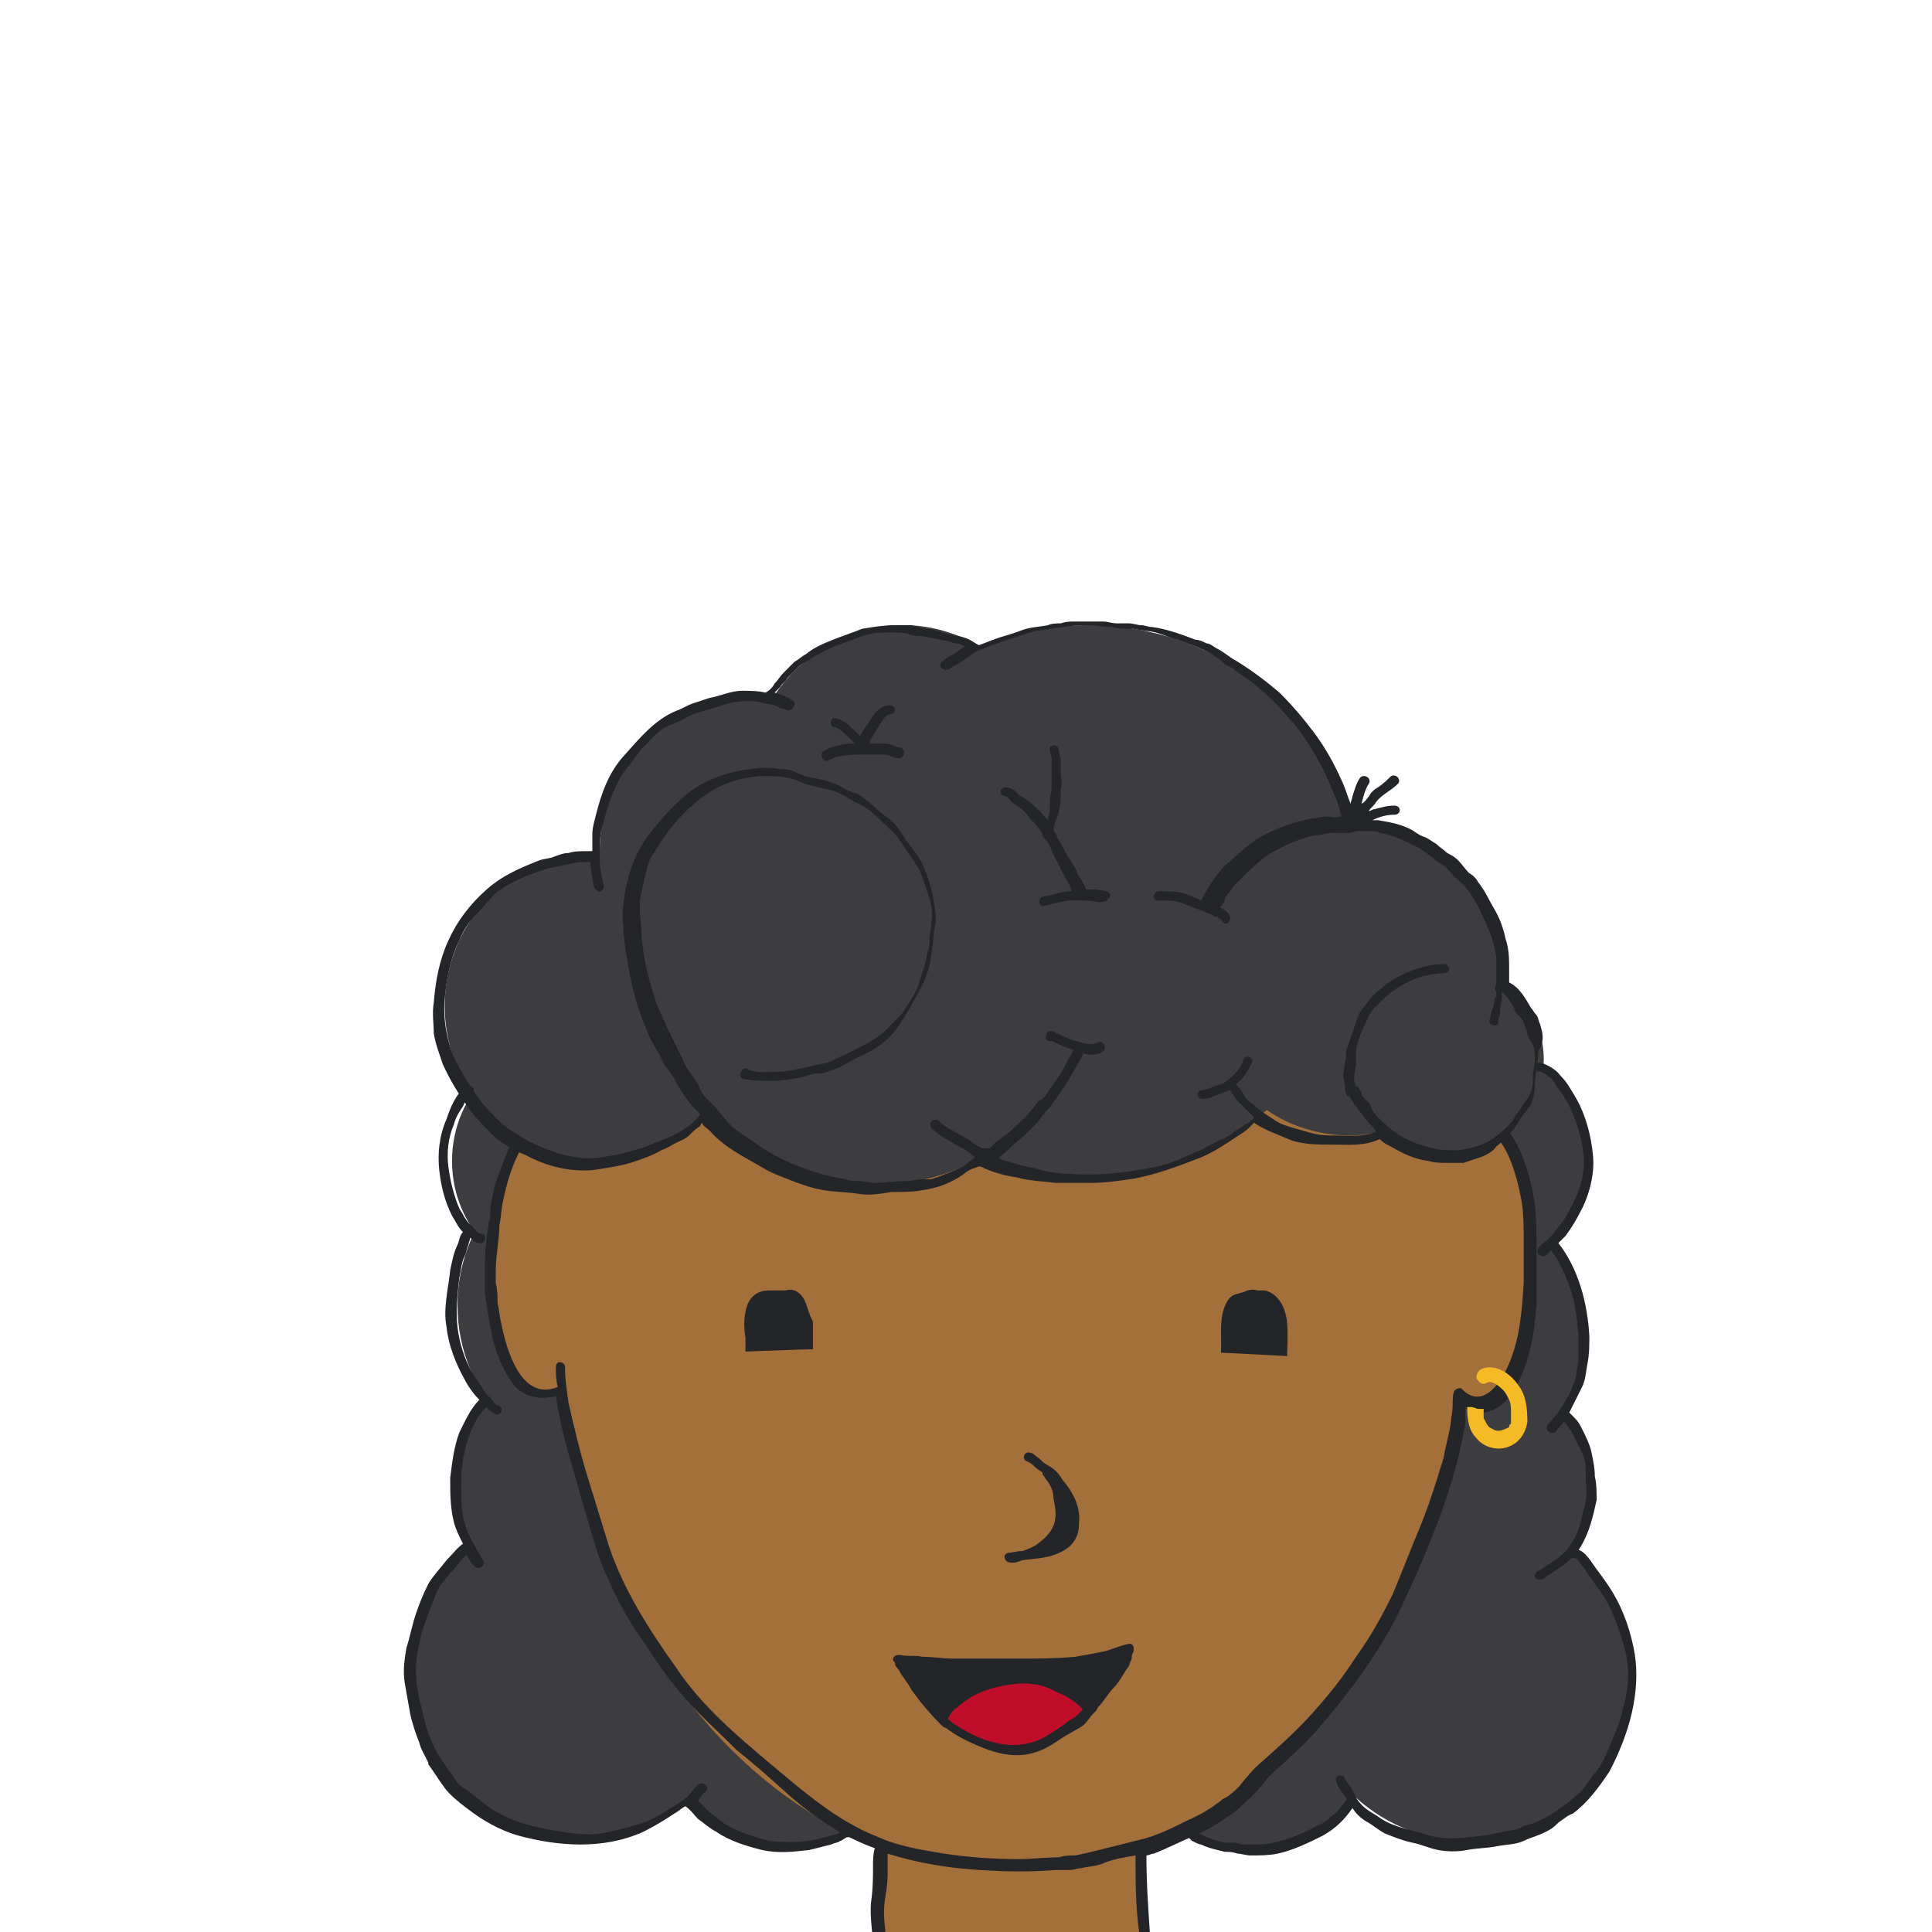
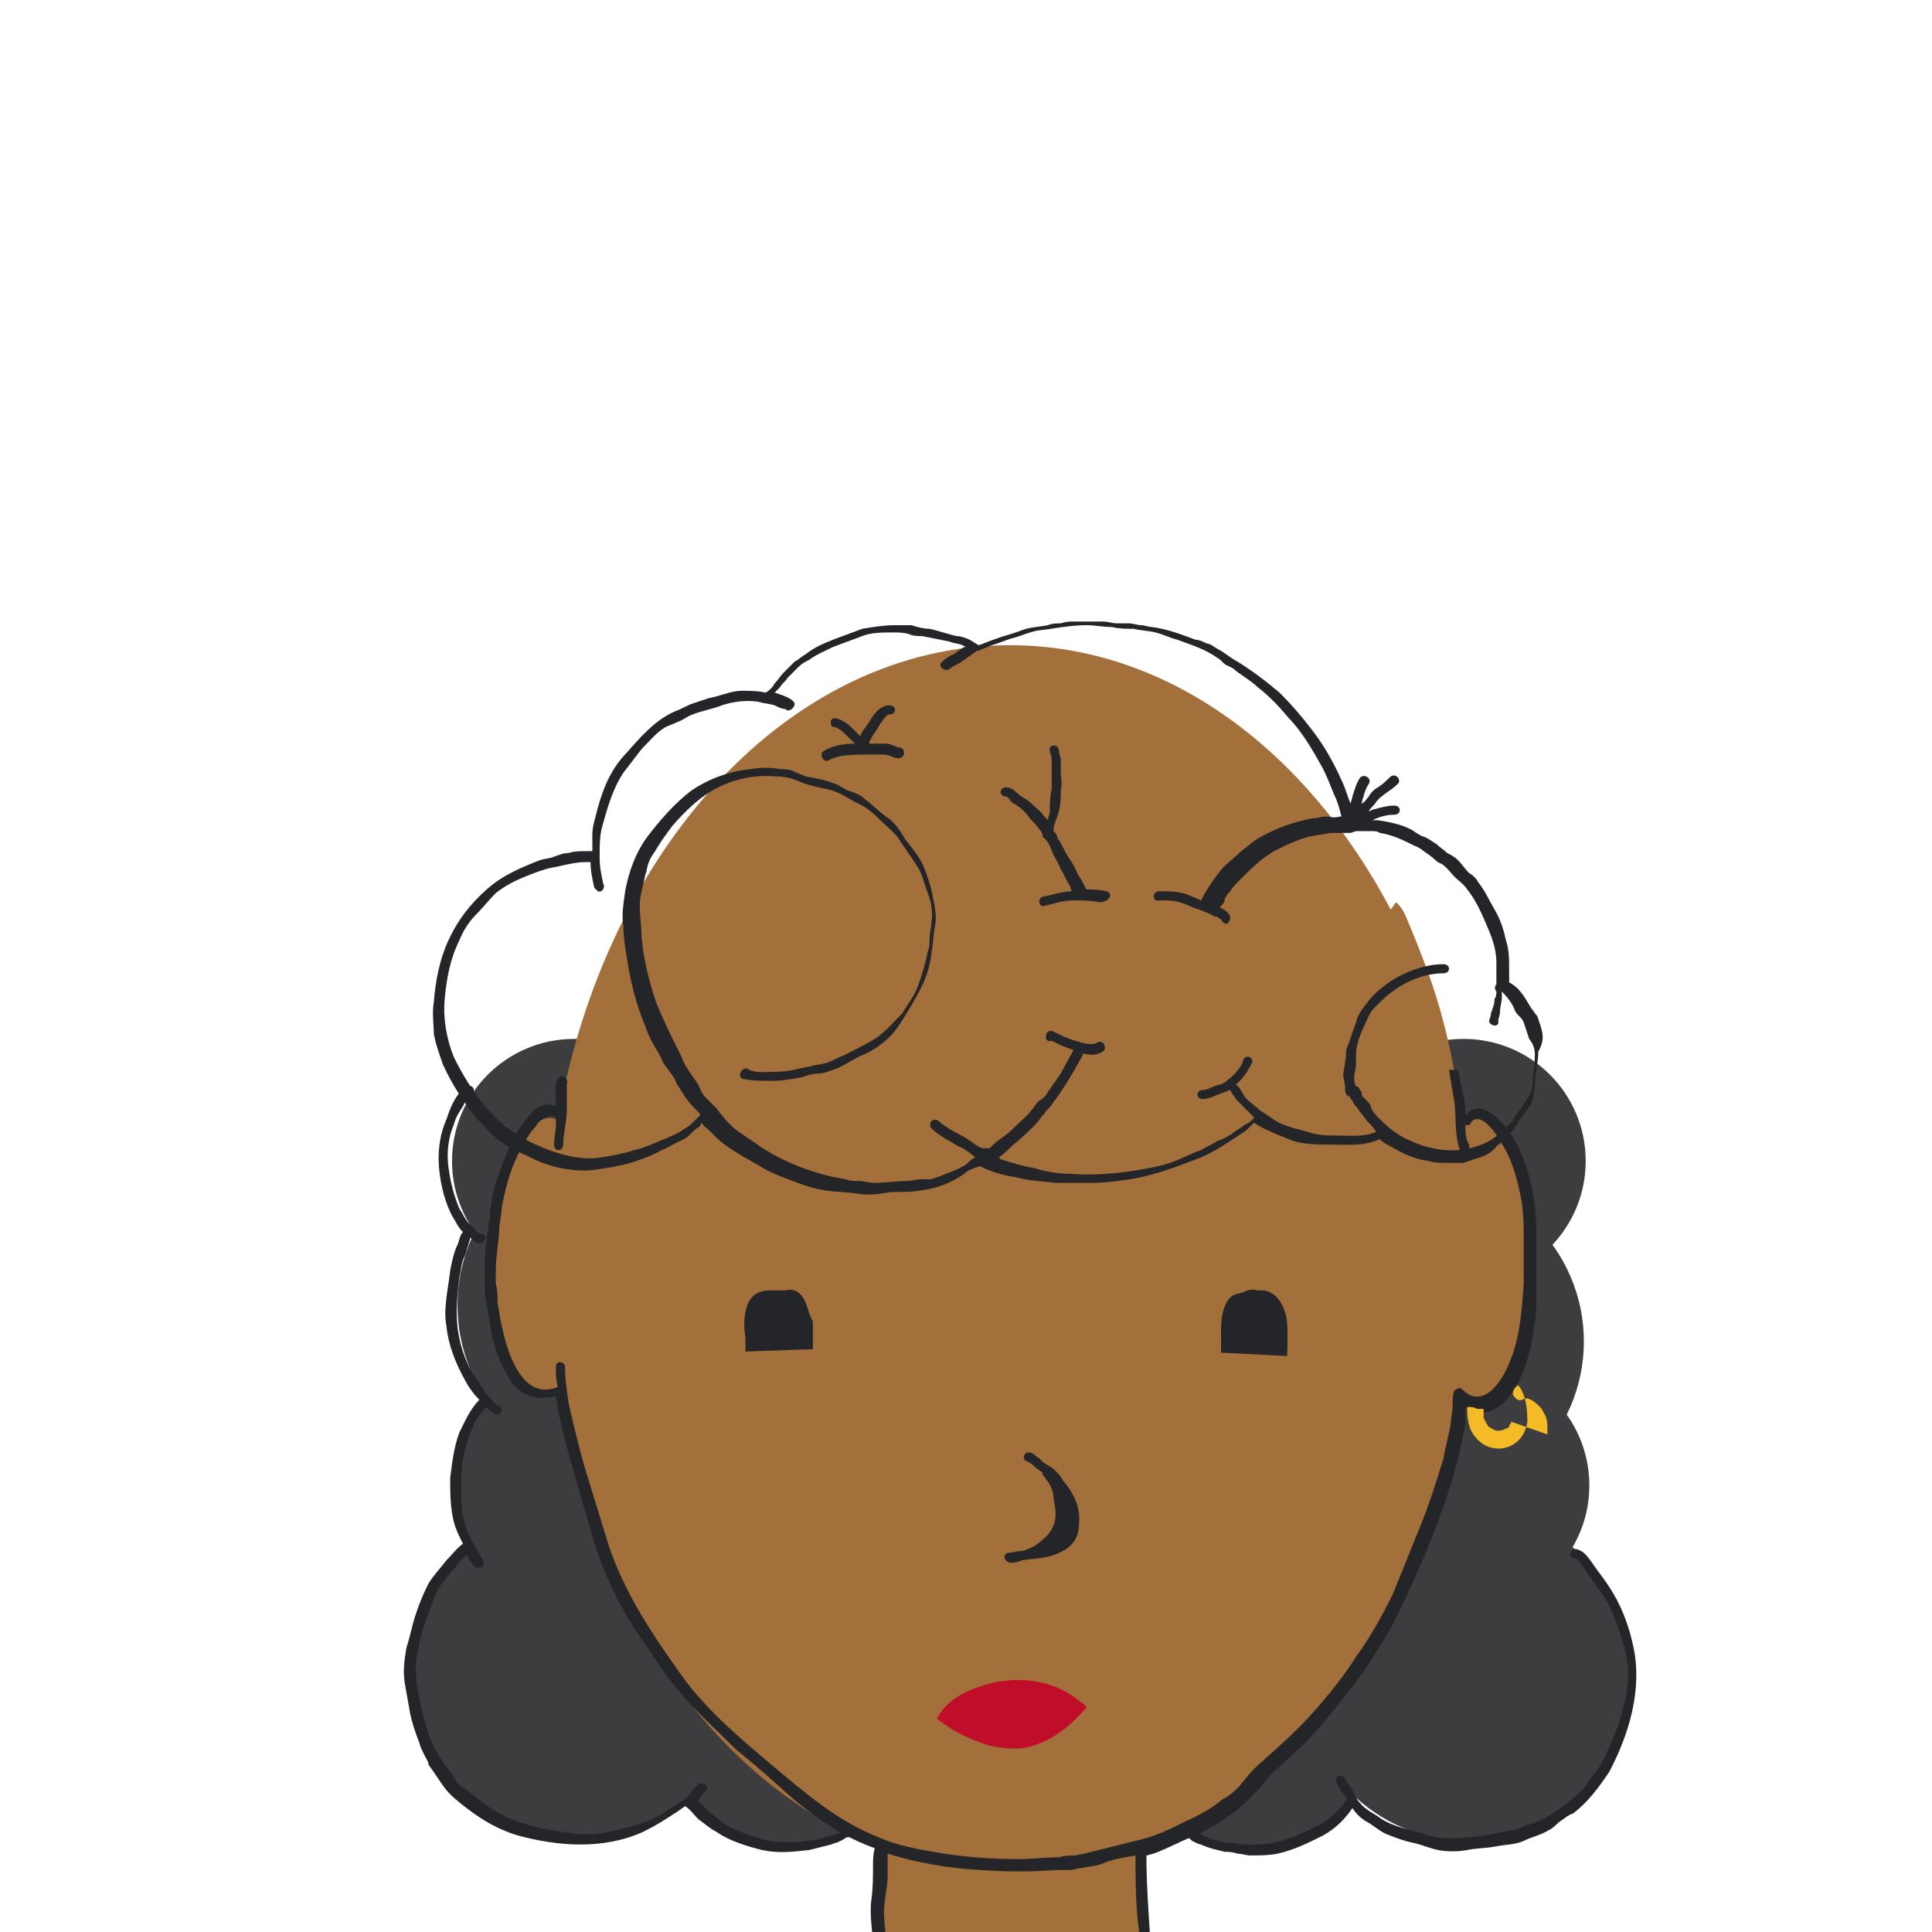
<svg xmlns="http://www.w3.org/2000/svg" xmlns:xlink="http://www.w3.org/1999/xlink" version="1.1" id="entdeckerin" x="0px" y="0px" viewBox="0 0 106 106" enable-background="new 0 0 106 106" xml:space="preserve">
  <g>
    <path fill="#3D3D3F" d="M40.9,91.9c0-5-4.1-9.1-9.1-9.1c-5,0-9.1,4.1-9.1,9.1c0,5,4.1,9.1,9.1,9.1C36.8,101.1,40.9,97,40.9,91.9" />
    <path fill="#3D3D3F" d="M43.3,71.6c0-5-4.1-9.1-9.1-9.1c-5,0-9.1,4.1-9.1,9.1c0,5.1,4.1,9.1,9.1,9.1S43.3,76.7,43.3,71.6" />
    <path fill="#3D3D3F" d="M89.6,91.9c0-5-4.1-9.1-9.1-9.1c-5,0-9.1,4.1-9.1,9.1c0,5,4.1,9.1,9.1,9.1C85.5,101.1,89.6,97,89.6,91.9" />
    <path fill="#3D3D3F" d="M87.1,81.5c0-3.7-3-6.7-6.7-6.7c-3.7,0-6.7,3-6.7,6.7c0,3.7,3,6.7,6.7,6.7C84.1,88.3,87.1,85.3,87.1,81.5" />
    <path fill="#3D3D3F" d="M38.4,81.5c0-3.7-3-6.7-6.7-6.7s-6.7,3-6.7,6.7c0,3.7,3,6.7,6.7,6.7C35.4,88.3,38.4,85.3,38.4,81.5" />
    <path fill="#3D3D3F" d="M38.2,63.7c0-3.7-3-6.7-6.7-6.7s-6.7,3-6.7,6.7c0,3.7,3,6.7,6.7,6.7C35.1,70.4,38.2,67.4,38.2,63.7" />
    <path fill="#3D3D3F" d="M68.7,73.6c0,5,4.1,9.1,9.1,9.1c5,0,9.1-4.1,9.1-9.1c0-5-4.1-9.1-9.1-9.1C72.8,64.5,68.7,68.6,68.7,73.6" />
    <path fill="#3D3D3F" d="M73.6,63.7c0,3.7,3,6.7,6.7,6.7c3.7,0,6.7-3,6.7-6.7c0-3.7-3-6.7-6.7-6.7C76.6,57,73.6,60,73.6,63.7" />
    <path fill="#3D3D3F" d="M73.8,81.5c0,3.7,3,6.7,6.7,6.7c3.7,0,6.7-3,6.7-6.7c0-3.7-3-6.7-6.7-6.7C76.9,74.8,73.8,77.8,73.8,81.5" />
    <path fill="#3D3D3F" d="M62,94.8c0,3.7,3,6.7,6.7,6.7c3.7,0,6.7-3,6.7-6.7s-3-6.7-6.7-6.7C65,88.1,62,91.1,62,94.8" />
    <path fill="#3D3D3F" d="M36.6,94.8c0,3.7,3,6.7,6.7,6.7s6.7-3,6.7-6.7s-3-6.7-6.7-6.7C39.6,88.1,36.6,91.1,36.6,94.8" />
    <polyline fill="#A36F3A" points="76.7,49.5 76.7,49.5 76.8,49.4 76.7,49.5  " />
    <g>
      <g>
        <defs>
          <rect id="SVGID_1_" width="106" height="106" />
        </defs>
        <clipPath id="SVGID_00000178894750877802205180000016786093017923391398_">
          <use xlink:href="#SVGID_1_" overflow="visible" />
        </clipPath>
        <path clip-path="url(#SVGID_00000178894750877802205180000016786093017923391398_)" fill="#A36F3A" d="M83.6,64.8     c-0.4-1.3-0.9-2.8-2.1-3.5c-0.1-0.1-0.2-0.1-0.3-0.1c-0.3-0.1-0.6,0.2-0.9,0.5c-0.1-0.3-0.1-0.6-0.2-0.9     c-0.2-1.6-0.5-3.2-0.9-4.7c-0.5-2-1.3-4-2.1-5.9c-0.1-0.2-0.2-0.4-0.4-0.6l-0.1-0.1c-0.1,0.1-0.2,0.3-0.3,0.4     c-4.6-8.7-12.2-14.5-20.9-14.5c-12.1,0-22.2,11.2-24.8,26.1c-0.2-0.2-0.5-0.2-0.8-0.1c-0.3,0.1-0.7,0.5-0.9,0.8     c-0.5,0.7-0.8,1.5-1.2,2.3c-0.1,0.3-0.3,0.8-0.4,1.2c0,0.3-0.1,0.6-0.1,0.9l-0.1,0c-0.1,0.3-0.1,0.6-0.2,0.9     c-0.4,1.3-0.2,2.7-0.1,4c0.1,1.3,0.5,2.6,1,3.7c0.1,0.2,0.2,0.4,0.3,0.5c0.5,0.7,1.6,1,2.4,0.8c0.5,2.9,1.3,5.6,2.3,8.1     c0.7,1.9,1.4,3.7,2.5,5.4c0.5,0.8,1.1,1.5,1.7,2.3c3,4.2,6.8,7.3,11.1,9c0.1,0.1,0,0.3,0,0.5c0,0.4,0,0.9,0,1.3     c0,0.4,0,0.9-0.1,1.3c0,0.2-0.1,0.5-0.1,0.7c0,0.3,0,0.5,0.1,0.8c0.1,1.2,0.2,2.5,0,3.7c-0.6,0.1-1.2,0.2-1.7,0.3     c-0.2,0-0.4,0.1-0.5,0.1c-0.2,0-0.4,0.1-0.6,0.2c-0.1,1-0.2,2,0,2.9c0.1,0.4,0.2,0.8,0.3,1.2c0.4,1.7,0.9,3.4,1.7,5     c0.6,1.3,1.7,2.2,2.9,3c1.6,1,3.5,1.7,5.4,1.8c1,0.1,2.1,0,3.2-0.1c0.6-0.1,1.2-0.1,1.7-0.4c1.2-0.6,2.2-1.5,3-2.6     c1.1-1.5,2-3.3,2.1-5.2c0.1-1.8,0.3-3.7,0-5.5l-0.1-0.1c-0.7-0.2-1.5-0.1-2.2-0.4c-0.2-0.1-0.4-0.2-0.6-0.2h0     c0.1-0.5,0.1-1.1,0.1-1.6c0-2.2-0.5-4.3-0.2-6.5c1.4-0.6,2.9-1.3,4.2-2.1c0.4-0.3,0.8-0.5,1.2-0.8c0.2-0.2,0.4-0.3,0.6-0.5     c4.8-3.8,8.5-9.5,10.6-16.4c0.1-0.3,0.2-0.6,0.3-0.9c0.4-1.3,0.7-2.7,0.9-4c0.3,0.1,0.5,0.2,0.8,0.3c0.4,0,0.7-0.1,1-0.4     s0.5-0.5,0.7-0.8c0.9-1.4,1.3-3,1.2-4.6C83.9,69,84.3,66.8,83.6,64.8" />
      </g>
    </g>
    <path fill="#C00E2A" d="M59.6,93.7c0-0.1-0.1-0.2-0.3-0.3c-0.8-0.7-1.8-1.1-2.9-1.2s-2.1,0.1-3.1,0.5c-0.5,0.2-1,0.5-1.4,0.9   c-0.2,0.2-0.4,0.5-0.5,0.7c0.9,0.7,1.9,1.2,3,1.5c0.6,0.1,1.2,0.2,1.8,0.1C57.7,95.6,58.7,94.7,59.6,93.7" />
    <path fill="#242528" d="M69.4,70.8c-0.1,0-0.3,0-0.4,0c-0.3-0.1-0.6,0-0.8,0.1c-0.3,0.1-0.6,0.1-0.8,0.4C66.9,72,67,73,67,73.8   c0,0.8-0.2,1.7,0.4,2.4c0.2,0.3,0.5,0.5,0.9,0.5c0.2,0,0.4,0,0.6-0.1c0.3-0.1,0.5-0.1,0.7-0.1c0.8-0.1,1-0.7,1-1.4   c0-0.9,0.1-1.8,0-2.7C70.5,71.8,70.2,71,69.4,70.8" />
    <path fill="#242528" d="M57.5,80.4c-0.2-0.1-0.3-0.2-0.5-0.4c-0.2-0.1-0.3-0.3-0.5-0.3c-0.3-0.1-0.5,0.4-0.1,0.5   c0.2,0.1,0.3,0.2,0.4,0.3c0.1,0.1,0.3,0.2,0.4,0.3l0,0.1c0.1,0.1,0.2,0.3,0.3,0.4c0.2,0.3,0.3,0.6,0.3,0.9c0.1,0.5,0.2,1,0,1.5   c-0.2,0.5-0.6,0.8-1,1.1c-0.2,0.1-0.4,0.2-0.7,0.3l-0.1,0c-0.2,0-0.5,0.1-0.7,0.1c-0.3,0.1-0.2,0.4,0,0.5c0.3,0.1,0.5,0,0.8-0.1   c0.7-0.1,1.4-0.1,2-0.4c0.7-0.3,1.1-0.8,1.1-1.6c0.1-0.9-0.3-1.7-0.9-2.4C58.2,81,57.9,80.6,57.5,80.4" />
-     <path fill="#242528" d="M61.9,90.2c-0.5,0.1-0.9,0.3-1.3,0.4c-0.5,0.1-1,0.2-1.6,0.3c-1.1,0.1-2.2,0.1-3.3,0.1c-1.1,0-2.3,0-3.4,0   c-0.6,0-1.1-0.1-1.7-0.1c-0.4-0.1-0.8,0-1.2-0.1l-0.1,0c-0.3,0-0.4,0.3-0.2,0.4c0,0.2,0.1,0.3,0.2,0.4c0.2,0.4,0.5,0.7,0.7,1.1   c0.5,0.7,1,1.3,1.6,1.9l0,0c0.1,0.1,0.2,0.2,0.3,0.2c0.5,0.4,1.1,0.7,1.8,1c0.7,0.3,1.4,0.5,2.1,0.5c0.8,0,1.5-0.3,2.1-0.7   c0.3-0.2,0.6-0.4,0.8-0.5c0.3-0.2,0.6-0.3,0.8-0.5c0.2-0.2,0.3-0.4,0.5-0.6l0.1-0.1c0.1-0.1,0.1-0.2,0.2-0.3c0.3-0.3,0.5-0.7,0.8-1   c0.3-0.3,0.5-0.7,0.7-1c0.1-0.1,0.2-0.3,0.2-0.4c0.1-0.1,0.1-0.3,0.1-0.4C62.3,90.5,62.2,90.1,61.9,90.2 M59.1,94.1   c-0.2,0.2-0.5,0.3-0.7,0.5c-0.6,0.4-1.1,0.8-1.8,1c-1.3,0.4-2.8-0.1-3.9-0.8c-0.2-0.1-0.5-0.3-0.7-0.5c0.1-0.2,0.3-0.5,0.5-0.6   c0.2-0.2,0.5-0.4,0.8-0.6c0.7-0.4,1.5-0.6,2.3-0.7c0.8-0.1,1.6,0,2.3,0.4c0.5,0.2,1.1,0.5,1.5,1C59.3,93.9,59.2,94,59.1,94.1z" />
    <g>
      <g>
        <defs>
          <rect id="SVGID_00000000910107793119783900000010249748563771286413_" width="106" height="106" />
        </defs>
        <clipPath id="SVGID_00000065780364989344845460000002406858179930499496_">
          <use xlink:href="#SVGID_00000000910107793119783900000010249748563771286413_" overflow="visible" />
        </clipPath>
        <path clip-path="url(#SVGID_00000065780364989344845460000002406858179930499496_)" fill="#242528" d="M84.3,68.6     c0-0.9,0-1.7-0.1-2.6c-0.2-1.3-0.6-2.8-1.4-3.9c-0.5-0.7-1.6-1.9-2.4-0.9c0-0.3,0-0.7-0.1-1c-0.1-0.5-0.2-1-0.3-1.5l0,0     c-0.2,0-0.4,0-0.5,0c0.1,0.6,0.2,1.2,0.3,1.8c0.1,0.8,0,1.8,0.3,2.6c0.1,0.3,0.6,0,0.5-0.3c-0.2-0.3-0.2-0.8-0.2-1.1     c0.1,0.1,0.3,0,0.3-0.1c0.5-0.7,1.4,0.6,1.6,1c0.7,1,1,2.3,1.2,3.4c0.1,0.7,0.1,1.4,0.1,2.1c0,0.8,0,1.5,0,2.3     c-0.1,1.5-0.2,3-0.8,4.4c-0.4,1-1.4,2.5-2.5,1.5l-0.1-0.1c-0.1-0.1-0.3,0-0.4,0.1c-0.1,0.2-0.1,0.5-0.1,0.8c0,0.4-0.1,0.7-0.1,1     c-0.1,0.6-0.3,1.3-0.4,1.9c-0.4,1.3-0.8,2.6-1.3,3.8c-0.5,1.2-1,2.5-1.5,3.7c-0.6,1.2-1.2,2.3-2,3.4c-0.7,1.1-1.5,2.1-2.4,3.1     c-0.8,0.9-1.8,1.8-2.7,2.6c-0.5,0.4-0.9,0.9-1.3,1.4c-0.2,0.2-0.4,0.4-0.7,0.6l-0.2,0.1c-0.6,0.5-1.3,0.9-2,1.2     c-0.8,0.4-1.6,0.8-2.4,1c-0.4,0.1-0.8,0.2-1.2,0.3c-0.4,0.1-0.8,0.2-1.2,0.3c-0.4,0.1-0.8,0.2-1.3,0.3c-0.3,0-0.6,0-0.9,0.1     c-0.7,0-1.5,0.1-2.2,0.1c-1.4,0-2.8-0.1-4.1-0.3c-1.2-0.2-2.5-0.4-3.6-0.9c-2.3-0.9-4.1-2.5-5.9-4c-1.9-1.6-3.8-3.2-5.2-5.3     c-1.5-2.1-2.9-4.3-3.7-6.7c-0.4-1.3-0.8-2.6-1.2-3.9c-0.4-1.3-0.7-2.6-1-3.9c-0.1-0.7-0.2-1.3-0.2-2c0-0.3-0.5-0.4-0.5,0     c0,0.4,0,0.7,0.1,1.1c-2,0.8-2.8-2-3.1-3.5c-0.1-0.4-0.1-0.7-0.2-1.1c0-0.4,0-0.7-0.1-1.1c0-0.2,0-0.5,0-0.7     c0-0.8,0.2-1.7,0.2-2.5h0c0.1-0.4,0.1-0.9,0.2-1.3c0.2-1,0.5-2,1-2.9c0.2-0.4,0.5-0.9,0.8-1.2c0.1-0.2,0.3-0.4,0.6-0.5     c0.2-0.1,0.5-0.1,0.5,0.1l0,0c0,0.1,0,0.2,0,0.3c0,0.4-0.1,0.7-0.1,1.1c0,0.4,0.5,0.4,0.5,0c0-0.6,0.2-1.3,0.2-1.9     c0-0.3,0-0.5,0-0.8c0-0.1,0-0.2,0-0.3v-0.2l0-0.1l-0.1,0.1c0.3-0.2,0-0.7-0.3-0.5c-0.3,0.2-0.2,0.9-0.2,1.3c0,0.1,0,0.2,0,0.3     c-0.2-0.1-0.4-0.1-0.5-0.1c-0.5,0-0.9,0.5-1.2,0.9c-0.7,0.9-1.1,2-1.5,3.1c-0.2,0.5-0.3,1.1-0.4,1.7c0,0.2,0,0.3,0,0.5     c0,0.1-0.1,0.2-0.1,0.4c0,0.3-0.1,0.5-0.1,0.8c-0.1,0.6-0.1,1.3-0.1,1.9c0,0.2,0,0.4,0,0.6c0,0.3,0,0.7,0.1,1v0l0,0.1     c0.1,0.6,0.2,1.2,0.3,1.7c0.2,0.9,0.6,1.9,1.2,2.7c0.6,0.7,1.5,0.8,2.3,0.6c0.3,2.1,1,4.2,1.6,6.3c0.4,1.3,0.7,2.6,1.3,3.8     c0.5,1.2,1.2,2.4,2,3.5c0.7,1.1,1.4,2.1,2.3,3.1c0.8,0.9,1.8,1.8,2.7,2.7c1,0.8,1.9,1.6,2.9,2.5c0.9,0.8,1.9,1.5,2.9,2.1     c0.6,0.3,1.2,0.6,1.8,0.8c-0.1,0.3-0.1,0.7-0.1,0.9c0,0.7,0,1.3-0.1,2c-0.1,0.9,0.1,1.7,0.1,2.6c0,0.8-0.2,1.6-0.1,2.4     c-0.4,0-0.9,0.1-1.3,0.2c-0.3,0.1-0.6,0.1-0.9,0.2c0-0.1,0-0.2,0-0.4l0-0.1c0-0.1-0.1-0.2-0.2-0.2c-0.9-0.1-1.8,0.2-2.6,0.4     c-0.9,0.2-1.8,0.4-2.8,0.5c-0.9,0.1-1.9,0.1-2.8,0.3c-0.9,0.2-1.8,0.4-2.7,0.5c-1.6,0.2-2.9,1.2-3.7,2.6c-0.9,1.5-1,3.3-1.3,4.9     c-0.4,2.3-0.7,4.6-0.9,6.9l0,0.1c0,0.1,0.1,0.3,0.3,0.3c0.3,0,0.6,0.2,1,0.2c0.4,0,0.7-0.1,1-0.1c0.4,0,0.8,0.1,1.1,0.2     c0.4,0.1,0.7,0.1,1.1,0.1c0.2,0,0.3,0,0.5,0c0.4-0.2,0.8-0.2,1.3-0.2c-0.6-0.2-1.1-0.3-1.7-0.3c-0.7,0-1.4-0.2-2.2-0.3     c-0.4,0-0.7,0-1,0c-0.3,0-0.5-0.1-0.8-0.2c0.1-2,0.4-3.9,0.7-5.8c0.2-1,0.3-2,0.5-2.9c0.1-0.7,0.3-1.5,0.6-2.2     c0.6-1.4,1.9-2.6,3.4-2.8c0.4-0.1,0.8-0.1,1.2-0.1c0.5-0.1,0.9-0.2,1.4-0.3c0.9-0.2,1.8-0.2,2.8-0.3c1-0.1,2-0.2,3-0.5     c0.8-0.2,1.7-0.5,2.5-0.5c0,0.1,0,0.3,0,0.4c-0.1,0.1-0.1,0.2-0.1,0.3l0.1,0.1c-0.1,0.5-0.1,0.9-0.1,1.4c0,0.7,0.1,1.5,0.3,2.2     c0.3,1.3,0.7,2.6,1.1,3.9c0.4,1.2,1,2.3,1.9,3.2c0.9,1,2.1,1.7,3.4,2.3c1.2,0.5,2.6,0.9,3.9,0.9c1.3,0.1,2.7,0,3.9-0.2     c1.3-0.2,2.4-0.9,3.3-1.9s1.7-2.1,2.2-3.3c0.6-1.4,0.9-3,1.1-4.5c0.1-1.6-0.1-3.1-0.2-4.7c2.2,0.1,4.4,0.5,6.6,0.9     c1.1,0.2,2.2,0.3,3.3,0.4c0.9,0,1.7,0.2,2.5,0.5c0.8,0.3,1.6,0.8,2.1,1.5c0.1,0.1,0.2,0.3,0.3,0.5c0.2-0.1,0.3-0.1,0.5-0.2     c-0.4-0.7-0.9-1.3-1.6-1.7c-1.7-1.1-3.7-1-5.7-1.2c-2.7-0.3-5.4-1-8.2-1.1l-0.1,0c-0.1,0-0.3,0.1-0.3,0.3c0,0.1,0,0.3,0,0.4     c-0.5-0.1-0.9-0.1-1.4-0.2c-0.3-0.1-0.7-0.2-1-0.2c0.1-1.1,0.1-2.2,0-3.3c-0.1-1.5-0.2-2.9-0.2-4.4v0c0.1,0,0.3-0.1,0.4-0.1     c0.8-0.3,1.5-0.7,2.3-1c0.6-0.3,1.2-0.6,1.7-1l0,0c0.4-0.2,0.7-0.5,1-0.8c0.5-0.4,0.9-0.9,1.3-1.4c0.5-0.5,1-0.9,1.4-1.3     c1-0.9,1.8-1.9,2.6-2.9c0.8-1,1.6-2.1,2.3-3.3c0.7-1.1,1.2-2.3,1.8-3.6c1.1-2.5,2.1-5.1,2.6-7.8c0.1-0.3,0.1-0.6,0.1-0.9     c0-0.2,0-0.4,0-0.5c0.4,0.3,0.9,0.4,1.4,0.2c0.6-0.2,1-0.7,1.3-1.2c0.8-1.3,1.1-3.1,1.2-4.6C84.3,70.4,84.3,69.5,84.3,68.6      M62.8,109.8l0.2,0c0.1,0,0.2,0,0.3,0.1c0.2,0.1,0.4,0.1,0.6,0.2c0.5,0.1,1,0.1,1.5,0.2c0.1,1.1,0.2,2.2,0.2,3.2     c0,1.3-0.2,2.7-0.6,3.9c-0.4,1.2-1,2.3-1.8,3.3c-0.7,1-1.7,2-2.9,2.4c-1.2,0.4-2.4,0.4-3.7,0.5c-1.3,0-2.6-0.2-3.9-0.6     c-1.3-0.4-2.4-1.1-3.5-1.9c-0.9-0.8-1.6-1.8-2.1-2.9c-0.5-1.3-0.9-2.6-1.2-4c-0.2-0.8-0.4-1.6-0.4-2.4c0-0.5,0.1-1,0.1-1.5     c0.4-0.1,0.7-0.2,1.1-0.3c0.5-0.1,1-0.1,1.5-0.1c0.1,0,0.2-0.1,0.2-0.2c0.1,0,0.1-0.1,0.1-0.2c-0.1-0.7,0.1-1.5,0.1-2.2     c0.1-0.8-0.1-1.6-0.1-2.4c0-0.7,0.2-1.3,0.2-2c0-0.2,0-0.5,0-0.7c0-0.1,0-0.2,0-0.4l0-0.1l0,0c1.6,0.5,3.3,0.8,5.1,0.9     c1.4,0.1,2.8,0.1,4.1,0l0.2,0l0.1,0l0.2,0v0c0.1,0,0.2,0,0.3,0c0.2,0,0.4-0.1,0.6-0.1c0.4-0.1,0.9-0.1,1.3-0.3     c0.5-0.2,1.1-0.3,1.7-0.4c0,1.4,0,2.8,0.2,4.2c0.1,1.1,0.2,2.3,0,3.4l0,0.1C62.3,109.7,62.5,109.9,62.8,109.8z" />
      </g>
    </g>
    <path fill="#242528" d="M43.9,71c-0.2-0.2-0.5-0.3-0.8-0.2c-0.3,0-0.6,0-0.9,0c-0.6,0-1,0.3-1.2,0.8c-0.2,0.6-0.2,1.2-0.1,1.8   c0,0.4,0,0.8,0,1.2l0,0.1c-0.2,1.2,0.9,2,2,2c0.5,0,1-0.1,1.3-0.6c0.3-0.5,0.3-1,0.4-1.5c0-0.7,0-1.4,0-2.1   C44.3,72,44.3,71.4,43.9,71" />
-     <path fill="#3D3D3F" d="M82.6,53.9L82.6,53.9c0-4.7-3.7-8.5-8.3-8.6c-1.8-6.4-7.6-11-14.6-11c-2.1,0-4,0.4-5.8,1.2   c-1.3-0.7-2.7-1.2-4.3-1.2c-3,0-5.7,1.6-7.2,4c-0.3,0-0.6-0.1-1-0.1c-4.7,0-8.5,3.8-8.5,8.5c-4.7,0-8.5,3.8-8.5,8.5   c0,4.7,3.8,8.5,8.5,8.5c2.4,0,4.6-1,6.2-2.7c2.2,2.5,5.4,4,9,4c2.2,0,4.2-0.6,6-1.6c1.7,0.7,3.6,1.1,5.6,1.1c3.7,0,7.1-1.3,9.8-3.6   c1.3,0.9,2.9,1.4,4.6,1.4c0.6,0,1.2-0.1,1.8-0.2c0.9,0.8,2.2,1.3,3.5,1.3c2.9,0,5.3-2.4,5.3-5.3C84.7,56.4,83.8,54.9,82.6,53.9" />
    <path fill="#242528" d="M84.5,56.2c-0.1-0.2-0.1-0.4-0.2-0.5c-0.1-0.1-0.2-0.3-0.3-0.4c-0.3-0.5-0.6-1.1-1.2-1.4c0-0.2,0-0.4,0-0.7   c0-0.6,0-1.1-0.2-1.7c-0.1-0.5-0.3-1.1-0.6-1.6c-0.3-0.5-0.5-1-0.9-1.5c-0.1-0.2-0.3-0.4-0.5-0.5c-0.2-0.2-0.4-0.5-0.6-0.7   c-0.2-0.2-0.4-0.3-0.6-0.4c-0.2-0.2-0.4-0.3-0.6-0.5c-0.2-0.1-0.4-0.3-0.7-0.4s-0.5-0.3-0.7-0.4c-0.6-0.3-1.2-0.4-1.8-0.5   c-0.1,0-0.2,0-0.3,0c0.4-0.2,0.8-0.3,1.2-0.3c0.4,0,0.4-0.5,0-0.5c-0.4,0-0.7,0.1-1.1,0.2c-0.1,0-0.2,0.1-0.3,0.1   c0.1-0.2,0.3-0.3,0.4-0.5c0.3-0.4,0.8-0.6,1.2-1c0.2-0.2-0.1-0.6-0.4-0.4c-0.2,0.2-0.4,0.4-0.7,0.6c-0.2,0.1-0.4,0.3-0.5,0.5   c-0.1,0.1-0.2,0.3-0.4,0.4c0.1-0.4,0.2-0.8,0.4-1.1c0.2-0.3-0.3-0.6-0.5-0.3c-0.2,0.3-0.3,0.7-0.4,1c0,0.1-0.1,0.3-0.1,0.4l0,0   c-0.2-0.5-0.3-0.9-0.5-1.3c-0.4-0.9-0.9-1.8-1.5-2.6c-0.6-0.8-1.2-1.5-1.9-2.2c-0.7-0.6-1.5-1.2-2.3-1.7c-0.4-0.2-0.7-0.5-1.1-0.7   c-0.2-0.1-0.4-0.3-0.6-0.3c-0.2-0.1-0.4-0.2-0.6-0.2c-0.8-0.3-1.6-0.6-2.4-0.7c-0.2,0-0.4-0.1-0.6-0.1c-0.2,0-0.4-0.1-0.7-0.1   c-0.2,0-0.4,0-0.6,0c-0.3,0-0.5-0.1-0.8-0.1c-0.5,0-1,0-1.6,0c-0.2,0-0.4,0-0.7,0.1c-0.2,0-0.5,0-0.7,0.1c-0.5,0.1-1,0.1-1.5,0.3   s-1,0.3-1.5,0.5c-0.3,0.1-0.5,0.2-0.8,0.3c-0.2-0.1-0.3-0.2-0.5-0.3c-0.2-0.1-0.5-0.2-0.7-0.2c-0.5-0.1-1-0.3-1.5-0.4   c-0.3,0-0.7-0.1-1-0.2c-0.3,0-0.6,0-0.9,0c-0.6,0-1.2,0.1-1.8,0.2c-0.5,0.2-1.1,0.4-1.6,0.6c-0.5,0.2-1,0.4-1.5,0.8   c-0.2,0.1-0.4,0.3-0.6,0.4c-0.2,0.2-0.4,0.4-0.6,0.6c-0.2,0.2-0.3,0.4-0.5,0.6c-0.1,0.2-0.3,0.4-0.5,0.5c-0.4-0.1-0.9-0.1-1.3-0.1   c-0.6,0-1.2,0.3-1.8,0.4c-0.3,0.1-0.6,0.2-0.9,0.3c-0.3,0.1-0.6,0.3-0.9,0.4c-1.2,0.5-2,1.5-2.9,2.5c-0.8,0.9-1.2,2-1.5,3.2   c-0.1,0.4-0.2,0.7-0.2,1.1c0,0.3,0,0.6,0,0.9h-0.1l-0.3,0c-0.3,0-0.6,0-0.9,0.1c-0.3,0-0.5,0.1-0.8,0.2c-0.2,0.1-0.5,0.1-0.8,0.2   c-1,0.4-2,0.8-2.9,1.6c-0.9,0.8-1.6,1.7-2.1,2.8c-0.5,1.1-0.7,2.2-0.8,3.4c-0.1,0.6,0,1.2,0,1.7c0.1,0.6,0.3,1.1,0.5,1.7   c0.5,1.1,1.1,2,1.8,2.9c0.4,0.4,0.8,0.9,1.2,1.2c0.5,0.4,1.1,0.7,1.6,0.9c1.1,0.6,2.4,0.9,3.6,0.8c0.7-0.1,1.4-0.2,2.1-0.4   c0.6-0.2,1.2-0.4,1.7-0.7c0.3-0.1,0.6-0.3,0.8-0.4c0.2-0.1,0.5-0.2,0.7-0.4c0.2-0.2,0.4-0.4,0.6-0.5l0.1-0.2   c0.1,0.2,0.3,0.3,0.5,0.5c0.8,0.9,1.9,1.4,2.9,2c0.5,0.3,1.1,0.5,1.6,0.7c0.5,0.2,1.1,0.4,1.7,0.5c0.6,0.1,1.3,0.1,1.9,0.2   c0.6,0.1,1.2,0,1.8-0.1c0.6,0,1.2,0,1.7-0.1l0,0c0.8-0.1,1.6-0.4,2.3-0.9c0.2-0.2,0.5-0.3,0.8-0.4l0.1,0c0.6,0.3,1.3,0.5,2,0.6   c0.7,0.2,1.4,0.2,2.1,0.3c0.3,0,0.7,0,1,0c0.4,0,0.7,0,1,0c0.7,0,1.4-0.1,2.1-0.2c1.3-0.2,2.6-0.7,3.9-1.2c0.7-0.3,1.3-0.7,1.9-1.1   c0.3-0.2,0.5-0.3,0.7-0.5c0.1-0.1,0.2-0.2,0.3-0.3c0.6,0.4,1.2,0.6,1.9,0.9c0.7,0.3,1.6,0.3,2.4,0.3c0.9,0,1.7,0.1,2.6-0.3   c0.2,0.2,0.4,0.3,0.6,0.4c0.7,0.4,1.3,0.7,2.1,0.8c0.3,0.1,0.6,0.1,0.9,0.1c0.1,0,0.3,0,0.4,0c0.2,0,0.4,0,0.6,0   c0.3-0.1,0.6-0.2,0.9-0.3c0.3-0.1,0.7-0.3,0.9-0.6c0.5-0.4,1-0.9,1.3-1.5c0.2-0.3,0.4-0.5,0.6-0.8c0.1-0.3,0.2-0.6,0.2-0.9   c0-0.7,0.2-1.4,0.2-2C84.8,57,84.6,56.6,84.5,56.2 M84.2,58.2c0,0.3-0.1,0.6-0.1,0.9c0,0.3,0,0.5-0.1,0.8c-0.1,0.3-0.3,0.5-0.5,0.8   c-0.1,0.2-0.3,0.4-0.4,0.6l-0.1,0.2c-0.1,0.1-0.2,0.2-0.3,0.3c-0.5,0.5-1,0.9-1.7,1.1c-1.2,0.4-2.5,0.2-3.6-0.3   c-0.7-0.3-1.2-0.7-1.7-1.2c-0.2-0.2-0.4-0.4-0.5-0.7c0-0.1-0.1-0.2-0.2-0.3l-0.1-0.1l-0.1-0.1c-0.1-0.1-0.1-0.2-0.1-0.3l-0.1-0.1   l0,0c0-0.1-0.1-0.2-0.2-0.2l0,0c-0.1-0.1-0.1-0.4-0.1-0.5c0-0.2,0.1-0.5,0.1-0.7c0-0.2,0-0.4,0-0.6c0-0.4,0.2-1,0.4-1.4   c0.2-0.4,0.3-0.8,0.6-1.1c0.3-0.3,0.7-0.7,1-0.9c0.8-0.6,1.8-1,2.8-1c0.4,0,0.4-0.5,0-0.5c-1,0-2.1,0.4-3,1c-0.4,0.3-0.8,0.6-1.1,1   c-0.3,0.4-0.6,0.7-0.7,1.2c-0.2,0.5-0.3,0.9-0.5,1.4c-0.1,0.2,0,0.5-0.1,0.7c0,0.3-0.1,0.5-0.1,0.8c0,0.2,0.1,0.4,0.1,0.7   c0,0.2,0,0.3,0.2,0.5L74,60c0,0.1,0.1,0.3,0.2,0.4l0.1,0.2l0.1,0.1c0.2,0.3,0.4,0.5,0.6,0.8c0.2,0.2,0.4,0.4,0.5,0.6   c-0.7,0.3-1.5,0.2-2.2,0.2c-0.4,0-0.8,0-1.2-0.1c-0.4-0.1-0.7-0.2-1.1-0.3c-0.3-0.1-0.7-0.2-1-0.4c-0.3-0.2-0.6-0.4-0.9-0.6   c-0.2-0.2-0.5-0.4-0.7-0.6c-0.2-0.2-0.3-0.6-0.6-0.8l0,0c0.4-0.3,0.7-0.8,0.9-1.2c0.1-0.3-0.4-0.5-0.5-0.1   c-0.1,0.4-0.6,0.9-0.9,1.1c-0.2,0.2-0.4,0.2-0.7,0.3c-0.2,0.1-0.4,0.2-0.6,0.2c-0.4,0-0.4,0.5,0,0.5c0.2,0,0.5-0.1,0.7-0.2   c0.3-0.1,0.5-0.2,0.8-0.3l0.1,0.2c0.1,0.1,0.2,0.3,0.3,0.4c0.1,0.1,0.2,0.2,0.3,0.3c0.2,0.2,0.4,0.4,0.6,0.6c0,0.1-0.4,0.4-0.5,0.4   c-0.2,0.2-0.5,0.3-0.7,0.5c-0.3,0.2-0.5,0.3-0.8,0.4c-0.3,0.2-0.6,0.3-0.9,0.5c-0.6,0.2-1.1,0.5-1.7,0.7c-0.6,0.2-1.2,0.3-1.8,0.4   c-1.2,0.2-2.5,0.3-3.7,0.2c-0.6,0-1.3-0.1-1.9-0.3c-0.6-0.1-1.3-0.3-1.9-0.5l-0.1-0.1c0.3-0.2,0.6-0.5,0.8-0.7   c0.4-0.3,0.8-0.7,1.2-1.1c0.2-0.2,0.3-0.4,0.5-0.6c0.1-0.2,0.3-0.3,0.4-0.5c0.7-0.9,1.2-1.8,1.7-2.7l0-0.1c0.4,0.1,0.8,0.1,1.1-0.1   c0.3-0.2,0-0.7-0.3-0.5c-0.3,0.2-0.9,0-1.2-0.1c-0.4-0.1-0.8-0.3-1.2-0.5c-0.2-0.1-0.4,0-0.4,0.2l0,0c-0.1,0.2,0.1,0.4,0.3,0.3   c0.4,0.2,0.8,0.4,1.2,0.5c-0.2,0.4-0.5,0.9-0.7,1.3c-0.2,0.3-0.5,0.7-0.7,1c-0.1,0.2-0.3,0.4-0.5,0.5c-0.2,0.2-0.3,0.4-0.4,0.5   c-0.3,0.4-0.7,0.7-1.1,1.1c-0.3,0.3-0.7,0.5-1,0.8l-0.2,0.2l-0.1,0L53.9,63c-0.3-0.1-0.5-0.3-0.8-0.5c-0.5-0.3-1.2-0.6-1.6-1   c-0.3-0.2-0.6,0.1-0.4,0.4c0.4,0.4,1,0.7,1.5,1c0.3,0.1,0.5,0.3,0.8,0.5l0.1,0.1c-0.2,0.1-0.4,0.3-0.5,0.4   c-0.5,0.3-1.1,0.5-1.6,0.7c-0.1,0-0.2,0.1-0.4,0.1c-0.1,0-0.2,0-0.3,0l-0.1,0c-0.3,0-0.6,0.1-0.9,0.1c-0.6,0-1.1,0.1-1.7,0.1   c-0.3,0-0.6-0.1-0.8-0.1s-0.6,0-0.8-0.1c-0.6-0.1-1.1-0.2-1.7-0.4c-1-0.3-2.1-0.8-3-1.4c-0.4-0.3-0.9-0.6-1.3-0.9   c-0.4-0.3-0.8-0.8-1.1-1.2c-0.2-0.2-0.4-0.4-0.6-0.6c-0.2-0.2-0.3-0.5-0.4-0.7c-0.3-0.5-0.7-0.9-0.9-1.5c-0.5-1-1-2-1.4-3   c-0.4-1.2-0.7-2.4-0.8-3.6c0-0.6-0.1-1.1-0.1-1.7c0-0.6,0.2-1.1,0.3-1.7c0.1-0.2,0.1-0.5,0.2-0.7c0.1-0.3,0.3-0.5,0.4-0.7   c0.3-0.5,0.6-0.9,0.9-1.3c0.7-0.8,1.5-1.6,2.5-2.1c1-0.5,2.1-0.7,3.2-0.6c0.4,0,0.9,0.1,1.3,0.3c0.5,0.2,1,0.3,1.5,0.4   c0.5,0.1,1,0.4,1.5,0.7c0.5,0.2,0.9,0.5,1.3,0.9c0.4,0.4,0.8,0.7,1.1,1.1c0.3,0.5,0.7,1,1,1.5c0.3,0.4,0.4,1,0.6,1.5   c0.2,0.5,0.3,1.1,0.2,1.6c0,0.3-0.1,0.6-0.1,0.9c0,0.2,0,0.5-0.1,0.7c-0.1,0.6-0.3,1.2-0.5,1.8c-0.2,0.6-0.6,1.1-0.9,1.6   C49,56.1,48.6,56.6,48,57c-0.5,0.3-1.1,0.6-1.7,0.9c-0.3,0.1-0.6,0.3-0.9,0.4c-0.3,0.1-0.6,0.1-0.9,0.2c-0.6,0.1-1.2,0.3-1.8,0.3   c-0.5,0-1.1,0.1-1.6-0.1c-0.2-0.2-0.5,0-0.5,0.3l0,0c0,0.1,0.1,0.2,0.2,0.2c0.5,0.1,1,0.1,1.6,0.1c0.5,0,1.1-0.1,1.6-0.2   c0.3-0.1,0.6-0.2,0.9-0.2c0.3,0,0.5-0.1,0.8-0.2c0.6-0.2,1.1-0.6,1.6-0.8c0.5-0.2,1.1-0.6,1.5-1c0.4-0.4,0.7-0.9,1-1.4   c0.6-1,1.2-2,1.3-3.2c0.1-0.5,0.1-1,0.2-1.5c0.1-0.5,0-1-0.1-1.5c-0.1-0.6-0.3-1.2-0.5-1.7c-0.2-0.5-0.6-1-1-1.5   c-0.3-0.5-0.6-1-1.1-1.3c-0.4-0.3-0.8-0.7-1.2-1c-0.2-0.2-0.5-0.3-0.8-0.4c-0.3-0.1-0.5-0.3-0.8-0.4c-0.5-0.2-1-0.3-1.6-0.4   c-0.2-0.1-0.5-0.2-0.7-0.3c-0.2-0.1-0.5-0.1-0.7-0.1c-0.5-0.1-1.1-0.1-1.6,0c-1.1,0.1-2.3,0.5-3.3,1.2c-0.9,0.7-1.6,1.5-2.3,2.4   c-0.7,0.9-1.1,2-1.3,3.1c-0.1,0.7-0.2,1.3-0.1,1.9c0,0.6,0.1,1.2,0.2,1.8c0.2,1.3,0.5,2.5,1,3.7c0.2,0.6,0.5,1.1,0.8,1.6   c0.1,0.2,0.2,0.5,0.4,0.7c0.2,0.3,0.4,0.5,0.5,0.8c0.3,0.5,0.6,1,1,1.4c0.1,0.1,0.2,0.2,0.3,0.3l0,0.1l-0.3,0.3   c-0.2,0.2-0.3,0.3-0.5,0.4c-0.4,0.3-0.9,0.5-1.4,0.7c-0.5,0.2-0.9,0.4-1.4,0.5c-0.6,0.2-1.2,0.3-1.8,0.4c-1.2,0.2-2.5-0.2-3.6-0.7   c-0.5-0.2-0.9-0.5-1.4-0.8c-0.5-0.3-0.9-0.8-1.3-1.2c-0.7-0.8-1.3-1.8-1.8-2.8c-0.4-1-0.6-2.1-0.5-3.2c0.1-1.1,0.3-2.2,0.8-3.2   c0.2-0.5,0.5-1,0.9-1.4c0.4-0.4,0.7-0.8,1.1-1.2c0.5-0.4,1.1-0.7,1.6-0.9c0.5-0.2,1-0.4,1.5-0.5c0.6-0.1,1.2-0.3,1.8-0.3   c0.1,0,0.2,0,0.3,0c0,0.5,0.1,0.9,0.2,1.4l0.2,0.2l0,0c0.3,0.1,0.4-0.3,0.3-0.4c-0.1-0.5-0.2-0.9-0.2-1.4l0,0l0-0.2   c0-0.5,0-0.9,0.1-1.4c0.3-1.1,0.6-2.2,1.2-3.1c0.3-0.4,0.7-0.9,1-1.3c0.4-0.4,0.8-0.9,1.3-1.2c0.2-0.1,0.5-0.2,0.7-0.3   c0.3-0.1,0.5-0.3,0.8-0.4c0.5-0.2,1.1-0.3,1.6-0.5c0.6-0.2,1.3-0.3,2-0.2c0.3,0.1,0.6,0.1,0.9,0.2c0.2,0.1,0.4,0.2,0.6,0.2   c0.1,0.2,0.5,0,0.5-0.3c-0.1-0.3-0.8-0.5-1.1-0.6c0.1-0.1,0.2-0.2,0.3-0.3c0.1-0.2,0.3-0.3,0.4-0.5c0.2-0.2,0.4-0.4,0.6-0.6   c0.2-0.2,0.4-0.3,0.6-0.4c0.4-0.3,0.9-0.5,1.3-0.7c0.5-0.2,1.1-0.4,1.6-0.6c0.5-0.2,1.1-0.2,1.7-0.2c0.3,0,0.6,0,0.9,0.1   c0.2,0.1,0.5,0.1,0.7,0.1c0.5,0.1,1,0.2,1.5,0.3c0.2,0.1,0.5,0.1,0.7,0.2l0.2,0.1l-0.1,0c-0.2,0.1-0.4,0.3-0.6,0.4   c-0.2,0.1-0.4,0.2-0.6,0.4c-0.3,0.2,0.1,0.6,0.4,0.4c0.1-0.1,0.3-0.2,0.5-0.3c0.2-0.1,0.4-0.3,0.6-0.4c0.1-0.1,0.3-0.2,0.4-0.3   l0.1,0c0.2-0.1,0.5-0.2,0.7-0.3c0.4-0.1,0.8-0.3,1.2-0.4c0.4-0.1,0.8-0.3,1.3-0.4c0.9-0.1,1.8-0.3,2.7-0.3c0.5,0,0.9,0.1,1.4,0.1   c0.4,0.1,0.8,0.1,1.2,0.1c0.4,0.1,0.8,0.1,1.2,0.2c0.4,0.1,0.8,0.3,1.2,0.4c0.8,0.3,1.5,0.5,2.2,1c0.2,0.1,0.3,0.3,0.5,0.4   c0.2,0.1,0.3,0.1,0.5,0.3c0.4,0.3,0.9,0.6,1.2,0.9c0.4,0.3,0.7,0.6,1,0.9c0.3,0.3,0.6,0.7,0.9,1c0.7,0.8,1.2,1.7,1.7,2.6   c0.2,0.4,0.4,0.9,0.6,1.4c0.2,0.4,0.3,0.8,0.4,1.2l-0.1,0c-0.3,0.1-0.5,0-0.8,0c-0.2,0-0.4,0.1-0.7,0.1c-1,0.2-1.9,0.5-2.8,1   c-0.4,0.2-0.7,0.5-1.1,0.8c-0.3,0.3-0.7,0.6-1,0.9c-0.5,0.6-0.9,1.2-1.2,1.8c-0.2-0.1-0.5-0.2-0.7-0.3c-0.5-0.2-1-0.2-1.6-0.2   c-0.4,0-0.4,0.6,0,0.5c0.4,0,0.8,0,1.1,0.1c0.4,0.1,0.7,0.3,1.1,0.4c0.2,0.1,0.5,0.2,0.7,0.3c0.1,0.1,0.2,0.1,0.3,0.1   c0.1,0.1,0.2,0.2,0.2,0.1c0,0.2,0.3,0.4,0.4,0.2c0.4-0.5-0.6-0.9-0.9-1L66.8,50c0-0.1,0.1-0.2,0.2-0.3c0.1-0.1,0.2-0.2,0.2-0.4   c0.1-0.2,0.2-0.3,0.3-0.4c0.1-0.2,0.3-0.4,0.5-0.6c0.6-0.6,1.2-1.2,1.9-1.6c0.8-0.4,1.6-0.8,2.5-0.9c0.2,0,0.4-0.1,0.7-0.1   c0.2,0,0.4,0,0.7,0l0.1,0l0.1,0l0.1,0l0.3-0.1l0,0c0.3,0,0.6,0,0.8,0l0.1,0c0.1,0,0.3,0,0.4,0.1c0.7,0.1,1.3,0.4,1.9,0.7   c0.3,0.1,0.5,0.3,0.8,0.5c0.3,0.2,0.4,0.4,0.7,0.5c0.3,0.2,0.5,0.5,0.7,0.7c0.2,0.2,0.5,0.4,0.7,0.7c0.4,0.5,0.7,1.1,1,1.8   c0.3,0.7,0.6,1.4,0.6,2.2c0,0.4,0,0.8,0,1.2c-0.1,0.1-0.1,0.3,0,0.4c0,0.1,0,0.3-0.1,0.4c0,0.3-0.1,0.5-0.2,0.8   c0,0.2-0.1,0.3-0.1,0.5V56v0c0,0.3,0.6,0.4,0.5,0c0-0.1,0.1-0.3,0.1-0.5c0-0.3,0.1-0.5,0.1-0.8c0-0.1,0-0.2,0-0.3   c0.3,0.3,0.6,0.7,0.7,1c0.1,0.3,0.4,0.4,0.5,0.7c0.1,0.3,0.2,0.6,0.3,0.9C84.3,57.5,84.2,57.9,84.2,58.2z" />
    <path fill="#242528" d="M60.7,48.9c-0.4-0.1-0.7-0.1-1.1-0.1l-0.1-0.2l-0.1-0.2c-0.1-0.2-0.2-0.3-0.3-0.5c-0.1-0.3-0.3-0.6-0.5-0.9   c-0.2-0.3-0.3-0.6-0.5-0.9c-0.1-0.1-0.1-0.3-0.2-0.4l-0.1-0.1c0-0.4,0.2-0.7,0.3-1.1c0.1-0.4,0.1-0.8,0.1-1.2c0.1-0.3,0-0.7,0-1   c0-0.2,0-0.4,0-0.6c0-0.2-0.1-0.3-0.1-0.5c0-0.4-0.6-0.4-0.5,0c0,0.1,0.1,0.3,0.1,0.4c0,0.2,0,0.4,0,0.6c0,0.4,0,0.7,0,1.1   c-0.1,0.4-0.1,0.8-0.1,1.2c0,0.2-0.1,0.3-0.1,0.5l-0.2-0.2c-0.2-0.3-0.5-0.5-0.7-0.7c-0.2-0.2-0.4-0.3-0.7-0.5   c-0.2-0.2-0.4-0.4-0.7-0.4c-0.4,0-0.4,0.5,0,0.5c0.1,0,0.2,0.2,0.3,0.3c0.1,0.1,0.2,0.1,0.3,0.2c0.3,0.2,0.5,0.4,0.7,0.7   c0.2,0.2,0.4,0.4,0.6,0.7c0.1,0.1,0.1,0.2,0.1,0.3l0.2,0.2c0.2,0.2,0.3,0.6,0.4,0.8s0.3,0.5,0.4,0.8c0.2,0.3,0.3,0.6,0.5,0.9   l0.1,0.3c-0.5,0-1,0.2-1.6,0.3c-0.3,0.1-0.2,0.6,0.1,0.5c0.5-0.1,1-0.3,1.6-0.3c0.5,0,0.9,0,1.4,0.1C60.9,49.5,61.1,49,60.7,48.9" />
    <path fill="#242528" d="M49.3,41c-0.1,0-0.2-0.1-0.3-0.1c-0.2-0.1-0.3-0.1-0.5-0.1c-0.3,0-0.5,0-0.8,0l0-0.1   c0.1-0.2,0.2-0.4,0.3-0.5c0.1-0.2,0.2-0.3,0.3-0.5c0.1-0.1,0.3-0.5,0.5-0.5c0.4,0,0.4-0.5,0-0.5c-0.5,0-0.9,0.5-1.1,0.9   c-0.2,0.3-0.4,0.5-0.5,0.8c-0.4-0.4-0.8-0.9-1.4-1c-0.3,0-0.3,0.5,0,0.5c0.2,0,0.6,0.4,0.8,0.6c0.1,0.1,0.2,0.2,0.3,0.3   c-0.6,0-1.2,0.1-1.7,0.4c-0.3,0.2,0,0.7,0.3,0.5c0.5-0.3,1.4-0.3,2-0.3c0.3,0,0.7,0,1,0c0.3,0,0.5,0.2,0.8,0.2   C49.7,41.6,49.7,41,49.3,41" />
-     <path fill="#F4BB27" d="M83.3,76c-0.4-0.6-1.2-1.2-2-0.9c-0.2,0.1-0.3,0.3-0.3,0.5c0.1,0.2,0.3,0.4,0.5,0.3c0.2-0.1,0.3-0.1,0.5,0   c0.2,0.1,0.4,0.3,0.5,0.4c0.1,0.1,0.2,0.3,0.3,0.5c0.1,0.2,0.1,0.5,0.1,0.7c0,0.1,0,0.2,0,0.3L82.9,78l0,0.1   c-0.1,0.1-0.1,0.1-0.1,0.2l0,0c-0.2,0.1-0.4,0.2-0.6,0.2l0,0c-0.2,0-0.3-0.1-0.5-0.2c-0.1-0.1-0.2-0.3-0.3-0.5l0-0.2l0-0.1v0v0   l0-0.2c-0.1,0-0.2,0-0.3,0c-0.1,0-0.2-0.1-0.4-0.1l-0.1,0l-0.1,0l0,0.1c0,0.6,0.1,1.2,0.5,1.6c0.4,0.5,1.1,0.7,1.7,0.5   c0.6-0.2,1-0.7,1.1-1.4C83.8,77.2,83.7,76.5,83.3,76" />
+     <path fill="#F4BB27" d="M83.3,76c-0.2,0.1-0.3,0.3-0.3,0.5c0.1,0.2,0.3,0.4,0.5,0.3c0.2-0.1,0.3-0.1,0.5,0   c0.2,0.1,0.4,0.3,0.5,0.4c0.1,0.1,0.2,0.3,0.3,0.5c0.1,0.2,0.1,0.5,0.1,0.7c0,0.1,0,0.2,0,0.3L82.9,78l0,0.1   c-0.1,0.1-0.1,0.1-0.1,0.2l0,0c-0.2,0.1-0.4,0.2-0.6,0.2l0,0c-0.2,0-0.3-0.1-0.5-0.2c-0.1-0.1-0.2-0.3-0.3-0.5l0-0.2l0-0.1v0v0   l0-0.2c-0.1,0-0.2,0-0.3,0c-0.1,0-0.2-0.1-0.4-0.1l-0.1,0l-0.1,0l0,0.1c0,0.6,0.1,1.2,0.5,1.6c0.4,0.5,1.1,0.7,1.7,0.5   c0.6-0.2,1-0.7,1.1-1.4C83.8,77.2,83.7,76.5,83.3,76" />
    <path fill="#A36F3A" d="M72,78.9c-12.4-0.8-24.9-0.8-37.4,0c-0.1-1.5-0.2-2.9-0.3-4.4c12.6-0.8,25.3-0.8,37.9,0   C72.2,76,72.1,77.4,72,78.9" />
    <path fill="#242528" d="M46.8,100.3c-0.3,0-0.6,0.2-0.8,0.3c-0.4,0.1-0.7,0.2-1.1,0.3c-0.9,0.2-1.8,0.2-2.7,0.1   c-0.8-0.2-1.7-0.5-2.4-0.9c-0.3-0.2-0.6-0.5-0.9-0.7c-0.2-0.2-0.4-0.4-0.6-0.6c0.1-0.2,0.3-0.4,0.4-0.5c0.3-0.2-0.1-0.6-0.4-0.4   c-0.2,0.2-0.4,0.5-0.6,0.7l0,0c-0.3,0.2-0.5,0.4-0.9,0.6c-0.6,0.4-1.1,0.7-1.8,0.9c-0.7,0.2-1.4,0.4-2.1,0.5   c-0.7,0.1-1.4,0-2.1-0.1c-1.3-0.2-2.7-0.5-3.9-1.3c-0.3-0.2-0.5-0.4-0.8-0.6c-0.2-0.2-0.5-0.4-0.8-0.6c-0.3-0.2-0.4-0.6-0.7-0.9   c-0.1-0.1-0.1-0.2-0.2-0.3l0,0c-0.6-0.8-1-1.8-1.2-2.8c-0.3-1.1-0.5-2.2-0.3-3.3c0.1-0.5,0.2-1.1,0.4-1.6c0.2-0.6,0.4-1.1,0.6-1.6   c0.2-0.5,0.5-0.8,0.8-1.2c0.2-0.2,0.4-0.4,0.5-0.6c0.1-0.1,0.3-0.3,0.4-0.4c0.1,0.2,0.2,0.4,0.4,0.6c0.2,0.3,0.7,0,0.5-0.3   c-0.4-0.7-0.8-1.3-1-2c-0.2-0.7-0.2-1.4-0.2-2.2s0.1-1.5,0.3-2.2c0.2-0.6,0.5-1.5,1.1-2l0.1,0.1c0.1,0.1,0.2,0.2,0.4,0.3   c0.3,0.1,0.5-0.4,0.1-0.5c-0.1,0-0.3-0.3-0.4-0.4c-0.1-0.1-0.3-0.3-0.4-0.5c-0.2-0.3-0.4-0.6-0.6-0.9c-0.4-0.7-0.7-1.6-0.8-2.5   c-0.1-0.9,0-1.8,0.1-2.7c0.1-0.4,0.1-0.8,0.3-1.2c0.1-0.2,0.1-0.4,0.2-0.6c0-0.1,0.1-0.3,0.1-0.4c0.2,0.2,0.3,0.3,0.5,0.3   c0.3,0.1,0.5-0.5,0.1-0.5c-0.2,0-0.4-0.4-0.6-0.5c-0.3-0.3-0.4-0.6-0.6-0.9c-0.3-0.7-0.5-1.5-0.6-2.3c-0.1-0.8,0-1.6,0.3-2.3   c0.1-0.4,0.3-0.7,0.5-1c0.1-0.2,0.2-0.5,0.4-0.6c0.1,0,0.2-0.2,0.2-0.3l0,0c0-0.2-0.3-0.3-0.4-0.2c-0.6,0.4-0.9,1.2-1.1,1.8   c-0.4,0.9-0.5,1.9-0.4,2.8c0.1,0.9,0.3,1.7,0.7,2.5c0.2,0.3,0.3,0.6,0.6,0.9c-0.2,0.2-0.2,0.5-0.3,0.7c-0.2,0.4-0.3,0.9-0.4,1.4   c-0.1,1-0.4,2.1-0.2,3.1c0.1,1,0.5,2,1,2.9c0.2,0.4,0.5,0.8,0.8,1.1c-0.5,0.5-0.8,1.2-1.1,1.8c-0.3,0.8-0.4,1.7-0.5,2.5   c0,0.8,0,1.6,0.2,2.4c0.1,0.4,0.3,0.8,0.5,1.2c-0.3,0.2-0.6,0.6-0.9,0.9c-0.3,0.4-0.7,0.8-1,1.3c-0.3,0.6-0.5,1.1-0.7,1.7   c-0.2,0.6-0.3,1.2-0.5,1.8c-0.1,0.6-0.2,1.2-0.1,1.9c0.1,0.6,0.2,1.1,0.3,1.7c0.1,0.5,0.3,1.1,0.5,1.6c0.1,0.4,0.3,0.7,0.5,1.1   l0,0.1c0.3,0.4,0.6,0.9,0.9,1.3c0.3,0.4,0.8,0.8,1.2,1.1c0.9,0.7,1.8,1.2,2.8,1.5c2.2,0.6,4.7,0.8,6.9-0.2c0.6-0.3,1.1-0.6,1.7-1   c0.2-0.1,0.4-0.3,0.6-0.4c0.3,0.2,0.5,0.5,0.7,0.7c0.3,0.2,0.6,0.5,1,0.7c0.7,0.5,1.7,0.8,2.5,1c0.9,0.2,1.7,0.1,2.6,0   c0.4-0.1,0.8-0.2,1.2-0.3c0.2-0.1,0.4-0.1,0.5-0.2c0.1,0,0.3-0.2,0.4-0.2C47.1,100.8,47.1,100.3,46.8,100.3" />
-     <path fill="#242528" d="M87.5,81c0-0.5-0.1-0.9-0.2-1.4c-0.1-0.4-0.3-0.8-0.5-1.2c-0.1-0.2-0.2-0.4-0.4-0.6   c-0.1-0.1-0.2-0.2-0.3-0.3l0.1-0.2c0.2-0.4,0.4-0.8,0.6-1.2c0.2-0.4,0.2-0.8,0.3-1.3c0.1-0.5,0.1-1,0.1-1.5   c-0.1-1.8-0.6-3.7-1.7-5.1c0.1-0.1,0.3-0.3,0.4-0.4c0.3-0.4,0.6-0.9,0.8-1.3c0.5-0.9,0.8-2.1,0.7-3.1c-0.1-1.1-0.4-2.2-0.9-3.1   c-0.3-0.5-0.5-0.9-0.9-1.3c-0.2-0.3-0.7-0.6-1.1-0.7c-0.4,0-0.4,0.5,0,0.5c0.1,0,0.4,0.2,0.5,0.3c0.2,0.1,0.3,0.3,0.4,0.5   c0.3,0.4,0.6,0.8,0.8,1.3c0.4,0.9,0.7,1.9,0.7,2.9c0,1-0.4,1.9-0.9,2.8c-0.2,0.4-0.5,0.7-0.8,1.1c-0.2,0.3-0.6,0.5-0.8,0.8   c-0.2,0.3,0.3,0.6,0.5,0.3l0.2-0.2c0.1,0.1,0.2,0.3,0.3,0.4c0.1,0.2,0.2,0.4,0.3,0.6c0.1,0.2,0.2,0.4,0.3,0.7   c0.4,0.9,0.5,1.9,0.6,2.9c0,0.5,0,1,0,1.5c-0.1,0.5-0.1,0.9-0.3,1.3c-0.1,0.4-0.4,0.8-0.6,1.2l-0.1,0.1l-0.1,0.2   c-0.2,0.2-0.4,0.5-0.6,0.7c-0.2,0.3,0.3,0.6,0.5,0.3c0.1-0.2,0.3-0.3,0.4-0.5l0,0c0.2,0.2,0.3,0.4,0.4,0.5c0.2,0.4,0.4,0.8,0.6,1.2   C87,80.1,87,80.5,87,81c0,0.5,0.1,0.9,0,1.4c-0.1,0.4-0.2,0.8-0.3,1.2c-0.1,0.4-0.3,0.8-0.5,1.1c-0.4,0.7-1.2,1.1-1.8,1.5   c-0.1,0-0.2,0.2-0.2,0.3l0,0c0.1,0.2,0.3,0.2,0.5,0.1c0.7-0.5,1.5-0.9,2-1.7c0.5-0.8,0.7-1.7,0.9-2.6C87.6,81.9,87.6,81.4,87.5,81" />
    <path fill="#242528" d="M89.7,90.8c-0.2-1.2-0.6-2.4-1.2-3.4c-0.3-0.5-0.6-0.9-0.9-1.3c-0.3-0.4-0.6-1-1.1-1.1   c-0.3-0.1-0.5,0.5-0.1,0.5c0.2,0,0.3,0.3,0.4,0.4c0.2,0.2,0.3,0.5,0.5,0.7c0.2,0.3,0.5,0.7,0.7,1c0.5,0.8,0.8,1.7,1.1,2.7   c0.3,1,0.3,2.2,0,3.2c-0.2,1-0.6,1.9-1,2.8c-0.2,0.4-0.4,0.8-0.7,1.1c-0.3,0.4-0.5,0.8-0.9,1.1c-0.7,0.6-1.5,1.2-2.3,1.5   c-0.2,0.1-0.4,0.1-0.6,0.2c-0.2,0.1-0.4,0.2-0.6,0.2c-0.5,0.1-1,0.2-1.5,0.3c-1,0.1-2.1,0.3-3.1,0c-0.9-0.3-1.8-0.4-2.6-0.9   c-0.4-0.3-0.9-0.5-1.2-0.9c-0.2-0.2-0.3-0.5-0.4-0.7c-0.1-0.2-0.3-0.4-0.4-0.6c-0.1-0.3-0.6-0.2-0.5,0.1c0.1,0.4,0.4,0.7,0.6,1   c-0.2,0.3-0.5,0.7-0.8,0.9c-0.3,0.3-0.6,0.5-0.9,0.6c-0.7,0.4-1.5,0.7-2.3,0.9c-0.5,0.1-0.9,0.1-1.4,0.1c-0.3,0-0.5,0-0.7-0.1   c-0.2,0-0.4,0-0.6,0c-0.4-0.1-0.8-0.2-1.2-0.4c-0.1-0.1-0.3-0.1-0.4-0.2s-0.2-0.2-0.3-0.3c-0.1-0.1-0.4,0-0.4,0.2l0,0   c0,0.2,0.1,0.3,0.2,0.3c0.1,0.1,0.2,0.2,0.3,0.3c0.2,0.1,0.4,0.2,0.5,0.2c0.4,0.2,0.9,0.3,1.3,0.4c0.2,0,0.4,0,0.7,0.1   c0.2,0,0.5,0.1,0.7,0.1c0.5,0,1,0,1.5-0.1c0.9-0.2,1.7-0.6,2.5-1c0.7-0.4,1.2-0.9,1.6-1.5c0.2,0.3,0.4,0.5,0.7,0.7   c0.4,0.2,0.7,0.5,1.1,0.7c0.5,0.2,1,0.4,1.5,0.5c0.5,0.1,0.9,0.3,1.4,0.4c0.5,0.1,1.1,0.1,1.6,0c0.5-0.1,1.1-0.1,1.6-0.2   c0.5-0.1,1.1-0.1,1.5-0.3c0.4-0.2,0.9-0.3,1.4-0.6c0.2-0.1,0.4-0.3,0.5-0.4c0.3-0.2,0.5-0.4,0.8-0.5c0.8-0.6,1.4-1.4,2-2.3   C89.4,95.1,90,92.9,89.7,90.8" />
  </g>
</svg>